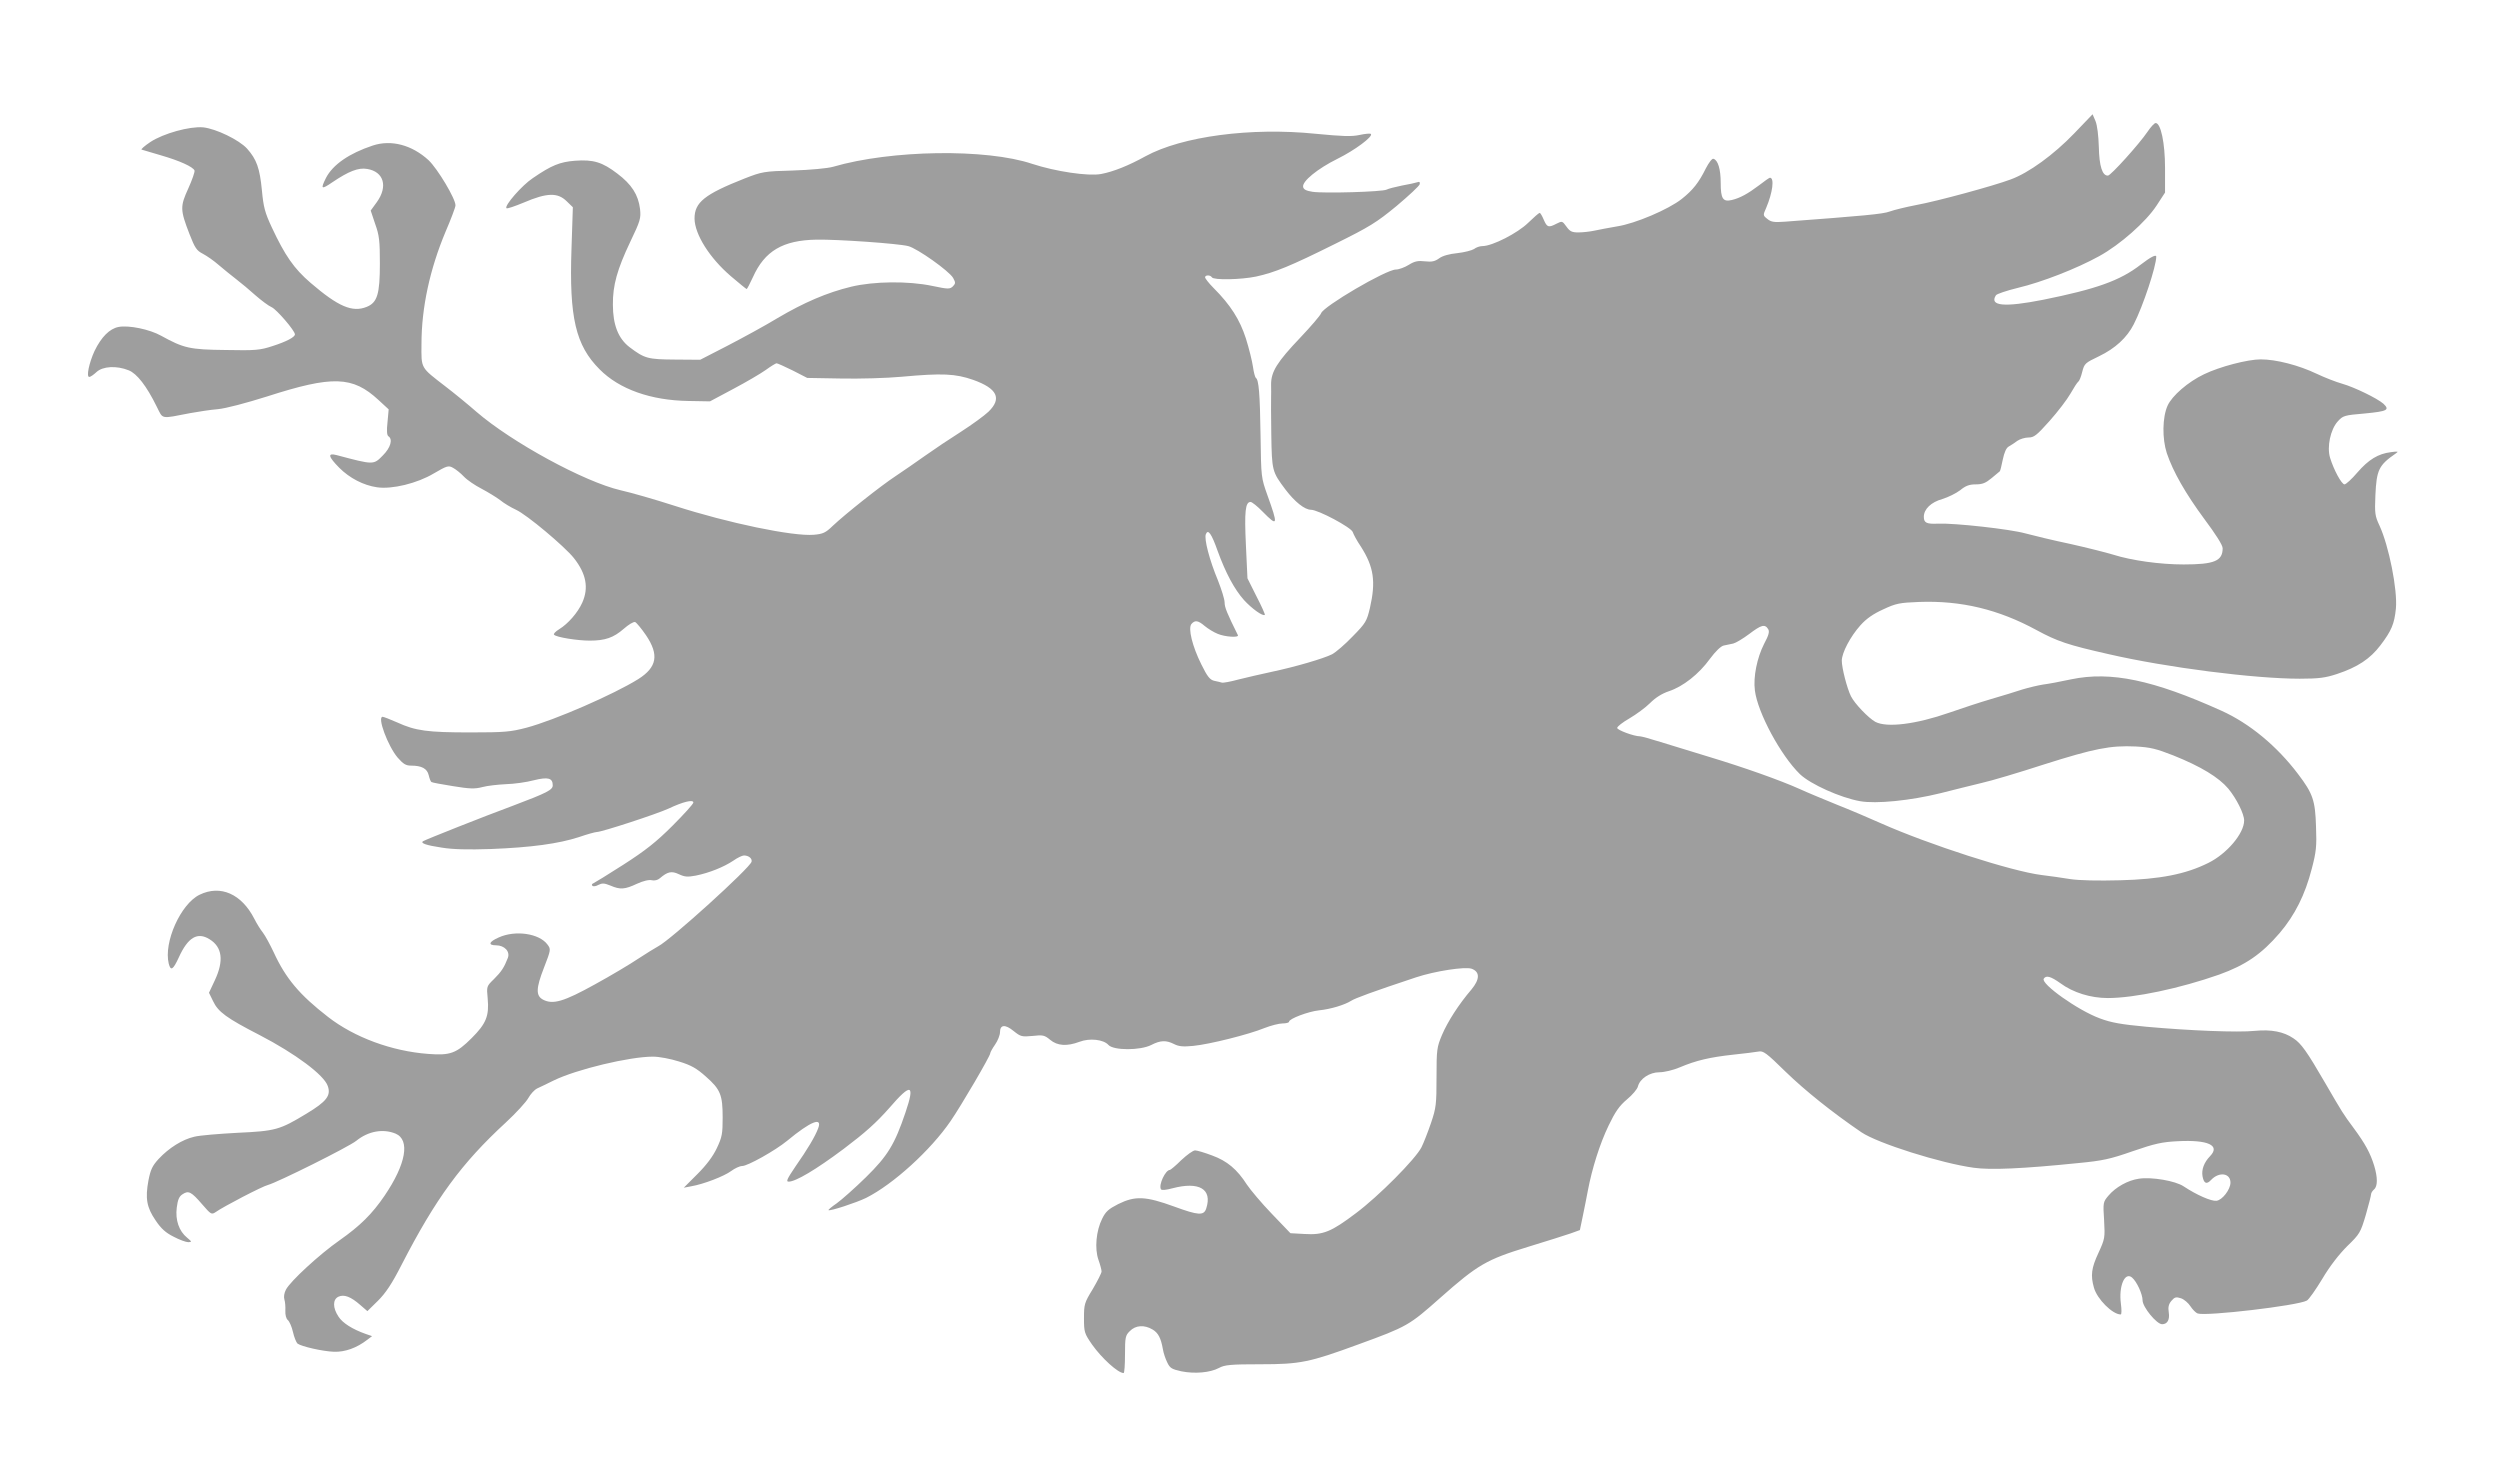
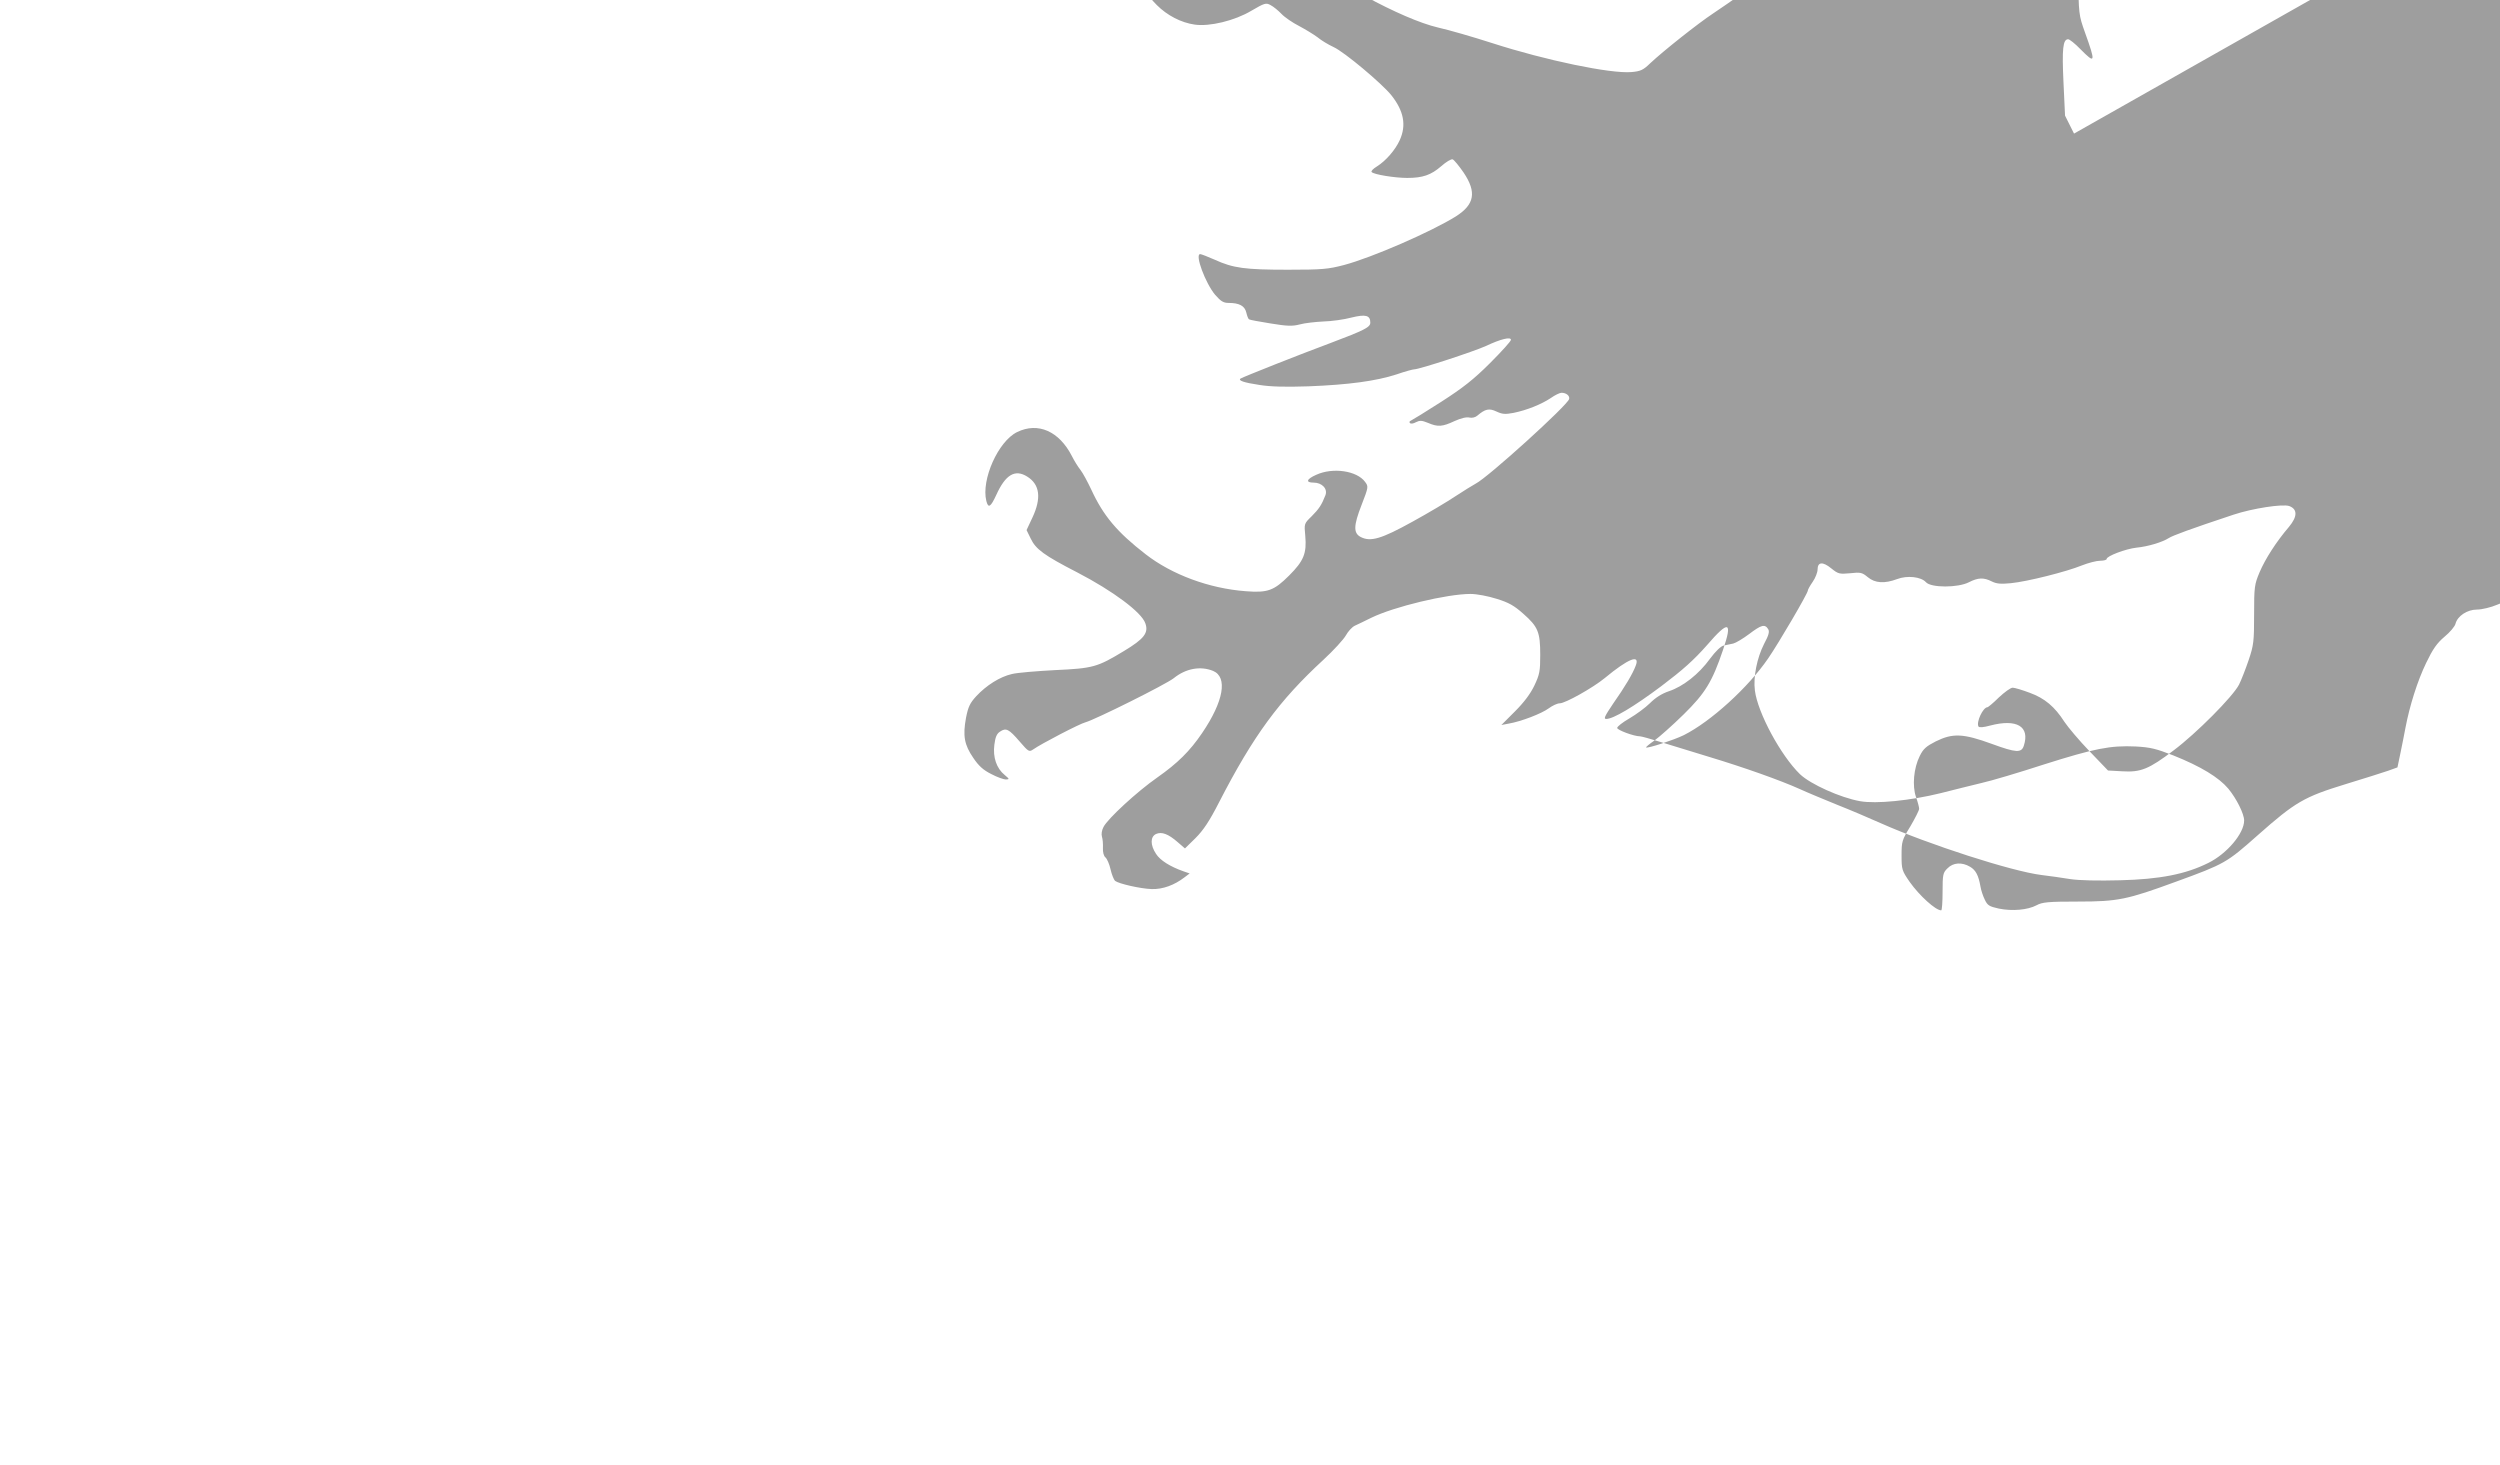
<svg xmlns="http://www.w3.org/2000/svg" version="1.0" width="1280pt" height="750pt" viewBox="0 0 1280 750" preserveAspectRatio="xMidYMid meet">
  <g transform="translate(0,750) scale(0.1,-0.1)" fill="#9e9e9e" stroke="none">
-     <path d="M10619 6816 c-103 -107 -231 -201 -325 -235 -85 -32 -374 -111 -484 -131 -52 -10 -113 -25 -135 -33 -34 -13 -134 -22 -536 -52 -55 -4 -71 -2 -90 14 -23 18 -23 19 -6 57 33 78 43 154 19 154 -3 0 -28 -17 -56 -39 -57 -43 -97 -65 -139 -75 -46 -11 -57 7 -57 88 0 70 -14 116 -37 123 -7 3 -24 -20 -39 -49 -36 -73 -67 -112 -124 -157 -67 -53 -238 -126 -330 -140 -41 -7 -94 -17 -117 -22 -23 -5 -60 -9 -82 -9 -33 0 -43 5 -61 30 -21 29 -22 29 -50 15 -42 -22 -49 -19 -66 20 -8 19 -17 35 -21 35 -4 0 -30 -23 -59 -51 -53 -52 -183 -119 -234 -119 -14 0 -33 -7 -43 -15 -11 -7 -49 -17 -85 -21 -42 -4 -77 -14 -94 -27 -21 -15 -37 -19 -72 -15 -35 4 -53 1 -83 -18 -21 -13 -51 -24 -66 -24 -50 0 -372 -189 -383 -224 -4 -11 -51 -66 -105 -123 -121 -127 -151 -176 -151 -241 1 -26 0 -56 0 -67 -1 -11 0 -96 1 -189 3 -187 4 -191 73 -283 47 -62 98 -103 130 -103 37 0 207 -91 214 -114 4 -12 22 -46 42 -75 66 -104 77 -178 46 -314 -16 -67 -21 -77 -88 -145 -39 -41 -87 -82 -106 -92 -44 -22 -187 -64 -310 -90 -52 -11 -128 -29 -169 -39 -40 -11 -78 -18 -85 -16 -6 2 -23 6 -38 9 -23 5 -36 21 -67 84 -46 92 -69 185 -51 207 18 21 34 19 68 -10 17 -14 46 -32 66 -40 37 -16 111 -21 104 -7 -55 111 -68 142 -68 167 0 17 -16 67 -34 113 -43 103 -72 213 -62 237 11 28 29 3 60 -85 41 -113 86 -197 135 -252 40 -44 97 -85 107 -76 2 2 -17 45 -43 95 l-46 92 -8 171 c-8 171 -3 220 24 220 7 0 35 -22 62 -50 78 -79 80 -71 24 85 -32 90 -32 91 -35 305 -3 215 -9 286 -24 295 -4 3 -11 29 -15 58 -4 28 -20 93 -36 144 -31 96 -78 171 -166 259 -24 24 -43 49 -43 54 0 13 27 13 35 0 9 -15 149 -12 226 4 96 21 177 54 404 167 178 88 213 110 315 194 63 53 117 103 119 112 2 11 -2 14 -12 10 -9 -3 -44 -11 -79 -17 -34 -7 -70 -16 -79 -21 -21 -11 -318 -20 -379 -11 -32 5 -46 12 -48 25 -6 28 73 93 176 144 89 44 183 114 171 127 -3 4 -30 1 -58 -5 -41 -9 -88 -7 -224 6 -332 34 -685 -13 -872 -115 -87 -48 -164 -79 -228 -91 -66 -12 -233 13 -352 52 -235 79 -722 72 -1020 -15 -29 -8 -114 -16 -205 -19 -149 -4 -158 -6 -248 -41 -205 -81 -256 -122 -256 -205 1 -81 77 -202 187 -296 42 -36 78 -65 80 -65 2 0 17 28 32 61 60 134 153 189 325 192 110 2 419 -20 470 -33 47 -12 210 -128 230 -163 13 -24 13 -28 -1 -43 -16 -15 -24 -15 -105 2 -123 26 -300 24 -416 -4 -124 -30 -242 -81 -376 -160 -64 -39 -180 -102 -257 -142 l-140 -72 -129 1 c-139 1 -155 5 -232 63 -58 44 -86 114 -86 218 -1 99 22 181 89 322 52 108 55 121 50 168 -9 73 -43 126 -116 181 -77 59 -123 73 -217 66 -77 -6 -120 -23 -216 -89 -56 -37 -147 -142 -135 -154 3 -4 43 10 89 29 119 51 174 52 220 6 l31 -30 -7 -214 c-12 -350 21 -493 144 -616 101 -102 262 -159 455 -162 l110 -2 120 64 c66 35 141 79 166 97 26 19 51 34 55 34 5 0 42 -17 83 -37 l74 -38 172 -3 c95 -2 235 2 311 9 209 19 275 16 367 -16 123 -44 148 -95 78 -163 -21 -20 -84 -66 -140 -102 -57 -36 -139 -91 -184 -123 -45 -32 -113 -79 -152 -105 -76 -50 -255 -192 -322 -255 -36 -35 -50 -41 -96 -45 -107 -9 -439 60 -712 148 -99 32 -224 68 -278 80 -185 43 -556 245 -737 401 -41 36 -113 95 -160 131 -128 99 -123 89 -122 217 0 186 43 383 123 574 28 65 51 126 51 135 2 32 -92 189 -138 232 -85 78 -191 106 -285 75 -121 -40 -205 -98 -240 -166 -29 -58 -24 -61 33 -22 83 56 133 76 178 68 85 -14 107 -89 50 -169 l-32 -44 23 -69 c21 -58 24 -87 24 -203 0 -155 -13 -199 -67 -221 -74 -30 -146 1 -288 123 -85 73 -131 140 -198 283 -36 77 -43 105 -51 190 -11 114 -27 159 -76 214 -41 45 -159 102 -225 109 -69 6 -203 -31 -270 -75 -30 -20 -50 -38 -45 -39 6 -2 50 -15 98 -29 97 -28 165 -59 173 -78 2 -7 -12 -48 -32 -92 -42 -92 -42 -109 6 -233 28 -72 37 -85 68 -101 21 -11 57 -36 82 -58 25 -21 65 -54 90 -73 25 -19 69 -56 99 -83 30 -26 66 -53 82 -60 25 -11 119 -120 119 -139 0 -14 -43 -37 -115 -60 -64 -21 -86 -23 -240 -20 -184 2 -214 9 -330 73 -59 33 -166 55 -218 45 -46 -9 -88 -51 -123 -123 -28 -61 -43 -133 -27 -133 6 0 22 11 37 25 32 30 103 34 165 9 42 -17 91 -79 144 -187 33 -65 16 -62 172 -32 39 7 102 17 140 20 42 4 144 31 252 65 336 108 438 105 571 -18 l52 -48 -6 -66 c-5 -44 -3 -67 5 -72 23 -15 11 -58 -28 -97 -49 -50 -46 -50 -238 1 -47 12 -43 -7 14 -65 53 -53 124 -90 194 -100 76 -11 205 20 290 71 67 39 75 42 98 29 14 -7 40 -28 56 -45 17 -18 57 -45 90 -62 32 -17 75 -43 95 -58 19 -16 56 -38 82 -50 55 -25 248 -187 296 -247 64 -81 77 -153 43 -229 -23 -51 -72 -107 -117 -135 -20 -12 -32 -25 -27 -29 12 -13 120 -30 182 -30 80 0 122 15 174 60 25 22 51 38 59 35 7 -3 32 -33 56 -68 67 -100 56 -163 -40 -224 -125 -78 -427 -210 -573 -249 -81 -21 -110 -24 -286 -24 -220 0 -281 8 -375 51 -36 16 -70 29 -75 29 -29 0 27 -150 77 -209 29 -33 42 -41 69 -41 54 0 82 -15 90 -49 4 -17 10 -33 14 -35 4 -3 54 -12 110 -21 85 -14 112 -15 150 -5 25 7 80 13 121 15 41 1 106 10 143 20 73 18 97 12 97 -26 0 -23 -28 -38 -203 -104 -154 -57 -446 -173 -461 -182 -15 -10 16 -21 97 -33 55 -9 132 -11 250 -7 206 8 346 27 451 61 43 15 84 26 91 26 26 0 307 92 368 120 74 35 127 48 127 31 0 -7 -48 -60 -107 -119 -84 -84 -139 -127 -251 -199 -78 -50 -148 -93 -155 -96 -6 -2 -9 -8 -4 -12 4 -5 18 -3 30 4 20 10 30 10 62 -3 51 -22 74 -20 136 9 33 15 62 22 77 18 13 -3 30 1 40 10 40 34 60 39 98 21 30 -14 44 -15 87 -7 69 14 143 44 191 76 21 15 46 27 55 27 25 0 43 -16 39 -32 -7 -31 -415 -401 -478 -433 -17 -9 -63 -38 -103 -64 -40 -27 -139 -86 -221 -131 -159 -88 -215 -105 -266 -78 -37 20 -36 58 5 163 36 93 36 95 18 119 -42 57 -165 75 -250 36 -50 -22 -56 -40 -13 -40 43 0 73 -32 60 -65 -19 -49 -33 -70 -71 -108 -38 -37 -38 -37 -32 -100 8 -89 -8 -128 -82 -202 -78 -78 -110 -90 -223 -81 -187 14 -378 85 -512 189 -146 113 -217 197 -279 332 -18 38 -42 83 -55 100 -13 16 -33 49 -44 71 -65 127 -173 175 -280 123 -97 -47 -185 -244 -158 -353 10 -39 22 -32 51 31 47 104 96 133 158 94 65 -40 74 -110 27 -210 l-30 -64 21 -43 c26 -55 68 -86 239 -174 183 -95 329 -204 348 -260 18 -49 -6 -80 -109 -142 -137 -83 -158 -89 -354 -98 -93 -5 -192 -13 -220 -20 -61 -14 -130 -57 -183 -114 -32 -35 -41 -54 -52 -110 -17 -92 -9 -138 37 -205 28 -42 52 -63 92 -83 30 -16 64 -28 75 -28 19 1 19 2 -6 23 -42 34 -61 91 -53 154 5 40 12 57 29 68 31 21 45 14 101 -51 45 -52 48 -54 69 -40 39 28 241 133 268 139 48 13 412 194 452 226 62 50 137 63 201 37 76 -32 54 -156 -56 -318 -63 -93 -126 -155 -230 -228 -103 -72 -253 -210 -275 -253 -9 -17 -12 -37 -8 -50 4 -12 6 -38 5 -58 -1 -21 4 -41 13 -48 8 -7 20 -34 26 -61 6 -27 17 -53 23 -59 20 -15 129 -40 187 -42 57 -2 117 20 170 61 l25 19 -32 11 c-68 24 -119 56 -140 89 -30 45 -30 88 0 102 29 13 63 0 111 -42 l37 -32 54 53 c40 40 71 86 121 184 175 340 307 520 534 729 52 48 104 105 115 125 11 20 31 42 45 49 14 6 52 25 85 41 117 57 388 122 508 122 32 0 90 -11 134 -25 62 -19 90 -35 137 -77 75 -66 86 -94 86 -210 0 -83 -3 -100 -30 -157 -20 -42 -53 -86 -99 -132 l-70 -70 37 7 c65 11 170 52 205 78 19 14 44 26 57 26 28 0 169 79 230 129 122 101 182 124 159 64 -15 -41 -55 -108 -116 -195 -43 -64 -50 -78 -35 -78 36 0 139 61 282 168 110 83 166 133 234 210 111 129 132 123 82 -24 -55 -163 -91 -222 -202 -331 -57 -56 -125 -116 -150 -134 -25 -17 -44 -33 -42 -35 7 -6 142 38 193 63 139 70 330 244 432 393 55 80 203 333 203 347 0 5 11 25 25 45 14 20 25 49 25 63 0 39 26 42 70 6 36 -29 42 -30 97 -25 53 6 61 4 90 -20 37 -31 86 -34 150 -10 52 20 123 12 148 -16 26 -29 164 -29 220 0 47 24 76 25 117 4 24 -12 46 -14 97 -9 84 8 286 59 364 91 33 13 75 24 94 24 18 0 33 4 33 9 0 15 98 52 153 58 60 6 132 28 165 49 20 13 109 46 332 120 96 32 252 56 285 44 43 -16 42 -54 -1 -106 -66 -77 -122 -165 -151 -233 -26 -62 -28 -74 -28 -216 0 -138 -2 -157 -28 -234 -16 -47 -38 -103 -49 -125 -31 -61 -220 -251 -335 -337 -127 -96 -168 -113 -264 -107 l-72 4 -95 99 c-53 55 -110 123 -128 150 -50 78 -101 121 -178 149 -37 14 -77 26 -87 26 -11 0 -42 -23 -71 -50 -28 -28 -55 -50 -58 -50 -23 0 -59 -77 -46 -99 4 -6 26 -4 59 5 137 36 205 -4 173 -103 -12 -38 -40 -36 -163 9 -148 54 -201 56 -288 13 -49 -25 -64 -38 -82 -75 -31 -62 -39 -153 -19 -210 9 -25 16 -52 16 -60 0 -8 -21 -49 -45 -90 -43 -70 -45 -78 -45 -149 0 -72 2 -78 42 -136 49 -69 132 -145 161 -145 4 0 7 43 7 95 0 88 2 98 25 120 29 30 74 33 116 8 29 -17 43 -44 53 -101 3 -19 13 -49 22 -67 14 -30 23 -35 72 -46 69 -14 148 -7 193 17 29 16 60 19 214 19 202 0 250 10 498 101 253 92 262 98 421 239 192 170 237 196 449 261 95 29 193 60 219 69 l47 17 15 72 c8 39 20 98 26 131 21 111 61 239 106 332 34 71 55 101 94 134 28 23 53 53 56 66 10 40 60 73 110 73 25 0 71 11 104 25 85 36 155 52 273 65 56 6 115 13 130 16 25 5 40 -6 140 -104 98 -95 236 -206 387 -309 84 -57 408 -159 576 -182 86 -12 249 -5 534 24 125 12 163 20 280 61 113 39 150 47 230 51 155 8 219 -21 166 -76 -32 -33 -45 -70 -39 -104 7 -37 21 -43 44 -18 41 43 99 35 99 -14 0 -35 -42 -90 -72 -93 -26 -3 -100 29 -168 74 -42 28 -163 49 -229 39 -56 -8 -119 -43 -156 -87 -27 -32 -28 -35 -22 -126 5 -90 4 -95 -29 -167 -36 -77 -41 -115 -23 -178 16 -58 95 -137 137 -137 5 0 5 24 1 55 -12 90 20 165 57 134 24 -20 54 -85 54 -117 0 -34 72 -122 100 -122 27 0 40 23 34 61 -4 25 -1 41 13 58 17 20 24 22 49 14 16 -5 38 -24 49 -41 11 -17 28 -34 37 -37 43 -15 512 40 559 66 10 5 45 55 79 111 39 66 86 126 128 168 64 62 68 69 95 160 15 52 27 100 27 106 0 6 7 17 15 24 19 16 19 61 1 121 -20 65 -46 113 -105 193 -55 74 -57 78 -146 231 -94 162 -123 203 -163 229 -50 34 -113 46 -197 38 -86 -9 -333 1 -555 21 -129 12 -181 21 -239 43 -112 41 -303 177 -287 203 12 19 36 12 85 -23 65 -48 155 -76 243 -76 137 0 371 50 570 120 136 49 217 105 310 213 78 92 130 196 164 328 23 87 26 116 22 217 -4 134 -16 169 -92 269 -108 143 -248 259 -392 324 -350 158 -567 203 -769 161 -55 -12 -120 -24 -145 -27 -25 -4 -72 -15 -105 -25 -33 -11 -105 -33 -160 -49 -55 -16 -152 -48 -215 -70 -169 -59 -319 -78 -378 -47 -35 19 -106 93 -125 131 -20 40 -47 145 -47 182 0 41 44 124 95 181 30 34 66 59 117 82 66 31 84 34 183 38 216 8 407 -38 602 -144 107 -58 160 -76 368 -123 299 -69 748 -126 980 -126 99 0 132 5 190 24 106 35 170 78 222 146 58 76 72 111 80 189 9 96 -36 321 -84 425 -23 49 -25 62 -21 155 6 130 17 154 104 214 16 11 13 12 -24 7 -66 -8 -115 -38 -173 -105 -28 -33 -58 -60 -65 -60 -15 0 -55 74 -74 136 -17 56 2 145 39 186 27 30 33 32 139 41 115 11 129 18 95 50 -32 28 -150 85 -210 102 -32 9 -91 32 -131 51 -92 44 -208 74 -287 74 -67 0 -209 -37 -290 -76 -82 -39 -164 -110 -187 -161 -27 -60 -28 -169 -4 -243 32 -95 96 -207 192 -337 59 -79 94 -134 94 -150 0 -65 -42 -83 -200 -83 -120 0 -265 20 -360 50 -36 11 -135 36 -220 55 -86 18 -189 43 -230 54 -79 22 -359 53 -446 50 -60 -3 -74 4 -74 35 0 39 37 75 95 91 29 9 70 29 91 45 28 23 47 30 80 30 34 0 51 7 81 32 21 18 40 33 42 35 2 1 9 28 15 59 8 38 18 61 31 68 11 6 31 19 44 29 13 9 39 17 57 17 28 0 42 11 108 85 42 47 90 110 107 140 17 30 35 58 40 61 5 3 14 25 20 50 11 43 15 46 86 80 83 40 143 95 178 164 48 94 115 297 115 346 0 13 -29 -2 -81 -42 -105 -81 -226 -124 -499 -179 -198 -39 -276 -32 -241 23 4 7 55 24 112 38 123 29 302 99 416 162 108 59 241 177 295 260 l43 66 0 126 c0 129 -22 230 -48 230 -7 0 -25 -20 -42 -45 -41 -61 -187 -223 -202 -224 -29 -2 -45 48 -47 147 -2 59 -8 110 -17 132 l-15 35 -95 -99z m-1566 -2537 c8 -13 3 -31 -21 -76 -36 -71 -56 -169 -47 -238 14 -114 133 -334 231 -429 55 -52 207 -120 307 -138 83 -15 259 3 413 41 66 17 160 40 209 52 50 11 194 54 320 95 259 82 340 98 470 92 76 -4 106 -12 193 -46 140 -56 232 -112 281 -170 42 -51 81 -129 81 -163 0 -66 -88 -170 -183 -217 -116 -58 -249 -84 -452 -89 -111 -3 -209 -1 -255 6 -41 7 -108 16 -148 21 -152 19 -577 156 -822 265 -58 26 -159 69 -225 95 -66 27 -151 62 -190 80 -100 45 -286 111 -465 165 -85 26 -197 60 -248 76 -51 16 -98 29 -105 29 -31 0 -117 32 -117 43 0 7 28 29 63 49 34 20 82 55 105 78 28 28 61 49 97 61 72 24 153 87 210 166 29 39 56 65 71 68 13 3 35 7 48 10 13 3 50 25 82 49 62 47 80 52 97 25z" />
+     <path d="M10619 6816 l-46 92 -8 171 c-8 171 -3 220 24 220 7 0 35 -22 62 -50 78 -79 80 -71 24 85 -32 90 -32 91 -35 305 -3 215 -9 286 -24 295 -4 3 -11 29 -15 58 -4 28 -20 93 -36 144 -31 96 -78 171 -166 259 -24 24 -43 49 -43 54 0 13 27 13 35 0 9 -15 149 -12 226 4 96 21 177 54 404 167 178 88 213 110 315 194 63 53 117 103 119 112 2 11 -2 14 -12 10 -9 -3 -44 -11 -79 -17 -34 -7 -70 -16 -79 -21 -21 -11 -318 -20 -379 -11 -32 5 -46 12 -48 25 -6 28 73 93 176 144 89 44 183 114 171 127 -3 4 -30 1 -58 -5 -41 -9 -88 -7 -224 6 -332 34 -685 -13 -872 -115 -87 -48 -164 -79 -228 -91 -66 -12 -233 13 -352 52 -235 79 -722 72 -1020 -15 -29 -8 -114 -16 -205 -19 -149 -4 -158 -6 -248 -41 -205 -81 -256 -122 -256 -205 1 -81 77 -202 187 -296 42 -36 78 -65 80 -65 2 0 17 28 32 61 60 134 153 189 325 192 110 2 419 -20 470 -33 47 -12 210 -128 230 -163 13 -24 13 -28 -1 -43 -16 -15 -24 -15 -105 2 -123 26 -300 24 -416 -4 -124 -30 -242 -81 -376 -160 -64 -39 -180 -102 -257 -142 l-140 -72 -129 1 c-139 1 -155 5 -232 63 -58 44 -86 114 -86 218 -1 99 22 181 89 322 52 108 55 121 50 168 -9 73 -43 126 -116 181 -77 59 -123 73 -217 66 -77 -6 -120 -23 -216 -89 -56 -37 -147 -142 -135 -154 3 -4 43 10 89 29 119 51 174 52 220 6 l31 -30 -7 -214 c-12 -350 21 -493 144 -616 101 -102 262 -159 455 -162 l110 -2 120 64 c66 35 141 79 166 97 26 19 51 34 55 34 5 0 42 -17 83 -37 l74 -38 172 -3 c95 -2 235 2 311 9 209 19 275 16 367 -16 123 -44 148 -95 78 -163 -21 -20 -84 -66 -140 -102 -57 -36 -139 -91 -184 -123 -45 -32 -113 -79 -152 -105 -76 -50 -255 -192 -322 -255 -36 -35 -50 -41 -96 -45 -107 -9 -439 60 -712 148 -99 32 -224 68 -278 80 -185 43 -556 245 -737 401 -41 36 -113 95 -160 131 -128 99 -123 89 -122 217 0 186 43 383 123 574 28 65 51 126 51 135 2 32 -92 189 -138 232 -85 78 -191 106 -285 75 -121 -40 -205 -98 -240 -166 -29 -58 -24 -61 33 -22 83 56 133 76 178 68 85 -14 107 -89 50 -169 l-32 -44 23 -69 c21 -58 24 -87 24 -203 0 -155 -13 -199 -67 -221 -74 -30 -146 1 -288 123 -85 73 -131 140 -198 283 -36 77 -43 105 -51 190 -11 114 -27 159 -76 214 -41 45 -159 102 -225 109 -69 6 -203 -31 -270 -75 -30 -20 -50 -38 -45 -39 6 -2 50 -15 98 -29 97 -28 165 -59 173 -78 2 -7 -12 -48 -32 -92 -42 -92 -42 -109 6 -233 28 -72 37 -85 68 -101 21 -11 57 -36 82 -58 25 -21 65 -54 90 -73 25 -19 69 -56 99 -83 30 -26 66 -53 82 -60 25 -11 119 -120 119 -139 0 -14 -43 -37 -115 -60 -64 -21 -86 -23 -240 -20 -184 2 -214 9 -330 73 -59 33 -166 55 -218 45 -46 -9 -88 -51 -123 -123 -28 -61 -43 -133 -27 -133 6 0 22 11 37 25 32 30 103 34 165 9 42 -17 91 -79 144 -187 33 -65 16 -62 172 -32 39 7 102 17 140 20 42 4 144 31 252 65 336 108 438 105 571 -18 l52 -48 -6 -66 c-5 -44 -3 -67 5 -72 23 -15 11 -58 -28 -97 -49 -50 -46 -50 -238 1 -47 12 -43 -7 14 -65 53 -53 124 -90 194 -100 76 -11 205 20 290 71 67 39 75 42 98 29 14 -7 40 -28 56 -45 17 -18 57 -45 90 -62 32 -17 75 -43 95 -58 19 -16 56 -38 82 -50 55 -25 248 -187 296 -247 64 -81 77 -153 43 -229 -23 -51 -72 -107 -117 -135 -20 -12 -32 -25 -27 -29 12 -13 120 -30 182 -30 80 0 122 15 174 60 25 22 51 38 59 35 7 -3 32 -33 56 -68 67 -100 56 -163 -40 -224 -125 -78 -427 -210 -573 -249 -81 -21 -110 -24 -286 -24 -220 0 -281 8 -375 51 -36 16 -70 29 -75 29 -29 0 27 -150 77 -209 29 -33 42 -41 69 -41 54 0 82 -15 90 -49 4 -17 10 -33 14 -35 4 -3 54 -12 110 -21 85 -14 112 -15 150 -5 25 7 80 13 121 15 41 1 106 10 143 20 73 18 97 12 97 -26 0 -23 -28 -38 -203 -104 -154 -57 -446 -173 -461 -182 -15 -10 16 -21 97 -33 55 -9 132 -11 250 -7 206 8 346 27 451 61 43 15 84 26 91 26 26 0 307 92 368 120 74 35 127 48 127 31 0 -7 -48 -60 -107 -119 -84 -84 -139 -127 -251 -199 -78 -50 -148 -93 -155 -96 -6 -2 -9 -8 -4 -12 4 -5 18 -3 30 4 20 10 30 10 62 -3 51 -22 74 -20 136 9 33 15 62 22 77 18 13 -3 30 1 40 10 40 34 60 39 98 21 30 -14 44 -15 87 -7 69 14 143 44 191 76 21 15 46 27 55 27 25 0 43 -16 39 -32 -7 -31 -415 -401 -478 -433 -17 -9 -63 -38 -103 -64 -40 -27 -139 -86 -221 -131 -159 -88 -215 -105 -266 -78 -37 20 -36 58 5 163 36 93 36 95 18 119 -42 57 -165 75 -250 36 -50 -22 -56 -40 -13 -40 43 0 73 -32 60 -65 -19 -49 -33 -70 -71 -108 -38 -37 -38 -37 -32 -100 8 -89 -8 -128 -82 -202 -78 -78 -110 -90 -223 -81 -187 14 -378 85 -512 189 -146 113 -217 197 -279 332 -18 38 -42 83 -55 100 -13 16 -33 49 -44 71 -65 127 -173 175 -280 123 -97 -47 -185 -244 -158 -353 10 -39 22 -32 51 31 47 104 96 133 158 94 65 -40 74 -110 27 -210 l-30 -64 21 -43 c26 -55 68 -86 239 -174 183 -95 329 -204 348 -260 18 -49 -6 -80 -109 -142 -137 -83 -158 -89 -354 -98 -93 -5 -192 -13 -220 -20 -61 -14 -130 -57 -183 -114 -32 -35 -41 -54 -52 -110 -17 -92 -9 -138 37 -205 28 -42 52 -63 92 -83 30 -16 64 -28 75 -28 19 1 19 2 -6 23 -42 34 -61 91 -53 154 5 40 12 57 29 68 31 21 45 14 101 -51 45 -52 48 -54 69 -40 39 28 241 133 268 139 48 13 412 194 452 226 62 50 137 63 201 37 76 -32 54 -156 -56 -318 -63 -93 -126 -155 -230 -228 -103 -72 -253 -210 -275 -253 -9 -17 -12 -37 -8 -50 4 -12 6 -38 5 -58 -1 -21 4 -41 13 -48 8 -7 20 -34 26 -61 6 -27 17 -53 23 -59 20 -15 129 -40 187 -42 57 -2 117 20 170 61 l25 19 -32 11 c-68 24 -119 56 -140 89 -30 45 -30 88 0 102 29 13 63 0 111 -42 l37 -32 54 53 c40 40 71 86 121 184 175 340 307 520 534 729 52 48 104 105 115 125 11 20 31 42 45 49 14 6 52 25 85 41 117 57 388 122 508 122 32 0 90 -11 134 -25 62 -19 90 -35 137 -77 75 -66 86 -94 86 -210 0 -83 -3 -100 -30 -157 -20 -42 -53 -86 -99 -132 l-70 -70 37 7 c65 11 170 52 205 78 19 14 44 26 57 26 28 0 169 79 230 129 122 101 182 124 159 64 -15 -41 -55 -108 -116 -195 -43 -64 -50 -78 -35 -78 36 0 139 61 282 168 110 83 166 133 234 210 111 129 132 123 82 -24 -55 -163 -91 -222 -202 -331 -57 -56 -125 -116 -150 -134 -25 -17 -44 -33 -42 -35 7 -6 142 38 193 63 139 70 330 244 432 393 55 80 203 333 203 347 0 5 11 25 25 45 14 20 25 49 25 63 0 39 26 42 70 6 36 -29 42 -30 97 -25 53 6 61 4 90 -20 37 -31 86 -34 150 -10 52 20 123 12 148 -16 26 -29 164 -29 220 0 47 24 76 25 117 4 24 -12 46 -14 97 -9 84 8 286 59 364 91 33 13 75 24 94 24 18 0 33 4 33 9 0 15 98 52 153 58 60 6 132 28 165 49 20 13 109 46 332 120 96 32 252 56 285 44 43 -16 42 -54 -1 -106 -66 -77 -122 -165 -151 -233 -26 -62 -28 -74 -28 -216 0 -138 -2 -157 -28 -234 -16 -47 -38 -103 -49 -125 -31 -61 -220 -251 -335 -337 -127 -96 -168 -113 -264 -107 l-72 4 -95 99 c-53 55 -110 123 -128 150 -50 78 -101 121 -178 149 -37 14 -77 26 -87 26 -11 0 -42 -23 -71 -50 -28 -28 -55 -50 -58 -50 -23 0 -59 -77 -46 -99 4 -6 26 -4 59 5 137 36 205 -4 173 -103 -12 -38 -40 -36 -163 9 -148 54 -201 56 -288 13 -49 -25 -64 -38 -82 -75 -31 -62 -39 -153 -19 -210 9 -25 16 -52 16 -60 0 -8 -21 -49 -45 -90 -43 -70 -45 -78 -45 -149 0 -72 2 -78 42 -136 49 -69 132 -145 161 -145 4 0 7 43 7 95 0 88 2 98 25 120 29 30 74 33 116 8 29 -17 43 -44 53 -101 3 -19 13 -49 22 -67 14 -30 23 -35 72 -46 69 -14 148 -7 193 17 29 16 60 19 214 19 202 0 250 10 498 101 253 92 262 98 421 239 192 170 237 196 449 261 95 29 193 60 219 69 l47 17 15 72 c8 39 20 98 26 131 21 111 61 239 106 332 34 71 55 101 94 134 28 23 53 53 56 66 10 40 60 73 110 73 25 0 71 11 104 25 85 36 155 52 273 65 56 6 115 13 130 16 25 5 40 -6 140 -104 98 -95 236 -206 387 -309 84 -57 408 -159 576 -182 86 -12 249 -5 534 24 125 12 163 20 280 61 113 39 150 47 230 51 155 8 219 -21 166 -76 -32 -33 -45 -70 -39 -104 7 -37 21 -43 44 -18 41 43 99 35 99 -14 0 -35 -42 -90 -72 -93 -26 -3 -100 29 -168 74 -42 28 -163 49 -229 39 -56 -8 -119 -43 -156 -87 -27 -32 -28 -35 -22 -126 5 -90 4 -95 -29 -167 -36 -77 -41 -115 -23 -178 16 -58 95 -137 137 -137 5 0 5 24 1 55 -12 90 20 165 57 134 24 -20 54 -85 54 -117 0 -34 72 -122 100 -122 27 0 40 23 34 61 -4 25 -1 41 13 58 17 20 24 22 49 14 16 -5 38 -24 49 -41 11 -17 28 -34 37 -37 43 -15 512 40 559 66 10 5 45 55 79 111 39 66 86 126 128 168 64 62 68 69 95 160 15 52 27 100 27 106 0 6 7 17 15 24 19 16 19 61 1 121 -20 65 -46 113 -105 193 -55 74 -57 78 -146 231 -94 162 -123 203 -163 229 -50 34 -113 46 -197 38 -86 -9 -333 1 -555 21 -129 12 -181 21 -239 43 -112 41 -303 177 -287 203 12 19 36 12 85 -23 65 -48 155 -76 243 -76 137 0 371 50 570 120 136 49 217 105 310 213 78 92 130 196 164 328 23 87 26 116 22 217 -4 134 -16 169 -92 269 -108 143 -248 259 -392 324 -350 158 -567 203 -769 161 -55 -12 -120 -24 -145 -27 -25 -4 -72 -15 -105 -25 -33 -11 -105 -33 -160 -49 -55 -16 -152 -48 -215 -70 -169 -59 -319 -78 -378 -47 -35 19 -106 93 -125 131 -20 40 -47 145 -47 182 0 41 44 124 95 181 30 34 66 59 117 82 66 31 84 34 183 38 216 8 407 -38 602 -144 107 -58 160 -76 368 -123 299 -69 748 -126 980 -126 99 0 132 5 190 24 106 35 170 78 222 146 58 76 72 111 80 189 9 96 -36 321 -84 425 -23 49 -25 62 -21 155 6 130 17 154 104 214 16 11 13 12 -24 7 -66 -8 -115 -38 -173 -105 -28 -33 -58 -60 -65 -60 -15 0 -55 74 -74 136 -17 56 2 145 39 186 27 30 33 32 139 41 115 11 129 18 95 50 -32 28 -150 85 -210 102 -32 9 -91 32 -131 51 -92 44 -208 74 -287 74 -67 0 -209 -37 -290 -76 -82 -39 -164 -110 -187 -161 -27 -60 -28 -169 -4 -243 32 -95 96 -207 192 -337 59 -79 94 -134 94 -150 0 -65 -42 -83 -200 -83 -120 0 -265 20 -360 50 -36 11 -135 36 -220 55 -86 18 -189 43 -230 54 -79 22 -359 53 -446 50 -60 -3 -74 4 -74 35 0 39 37 75 95 91 29 9 70 29 91 45 28 23 47 30 80 30 34 0 51 7 81 32 21 18 40 33 42 35 2 1 9 28 15 59 8 38 18 61 31 68 11 6 31 19 44 29 13 9 39 17 57 17 28 0 42 11 108 85 42 47 90 110 107 140 17 30 35 58 40 61 5 3 14 25 20 50 11 43 15 46 86 80 83 40 143 95 178 164 48 94 115 297 115 346 0 13 -29 -2 -81 -42 -105 -81 -226 -124 -499 -179 -198 -39 -276 -32 -241 23 4 7 55 24 112 38 123 29 302 99 416 162 108 59 241 177 295 260 l43 66 0 126 c0 129 -22 230 -48 230 -7 0 -25 -20 -42 -45 -41 -61 -187 -223 -202 -224 -29 -2 -45 48 -47 147 -2 59 -8 110 -17 132 l-15 35 -95 -99z m-1566 -2537 c8 -13 3 -31 -21 -76 -36 -71 -56 -169 -47 -238 14 -114 133 -334 231 -429 55 -52 207 -120 307 -138 83 -15 259 3 413 41 66 17 160 40 209 52 50 11 194 54 320 95 259 82 340 98 470 92 76 -4 106 -12 193 -46 140 -56 232 -112 281 -170 42 -51 81 -129 81 -163 0 -66 -88 -170 -183 -217 -116 -58 -249 -84 -452 -89 -111 -3 -209 -1 -255 6 -41 7 -108 16 -148 21 -152 19 -577 156 -822 265 -58 26 -159 69 -225 95 -66 27 -151 62 -190 80 -100 45 -286 111 -465 165 -85 26 -197 60 -248 76 -51 16 -98 29 -105 29 -31 0 -117 32 -117 43 0 7 28 29 63 49 34 20 82 55 105 78 28 28 61 49 97 61 72 24 153 87 210 166 29 39 56 65 71 68 13 3 35 7 48 10 13 3 50 25 82 49 62 47 80 52 97 25z" />
  </g>
</svg>